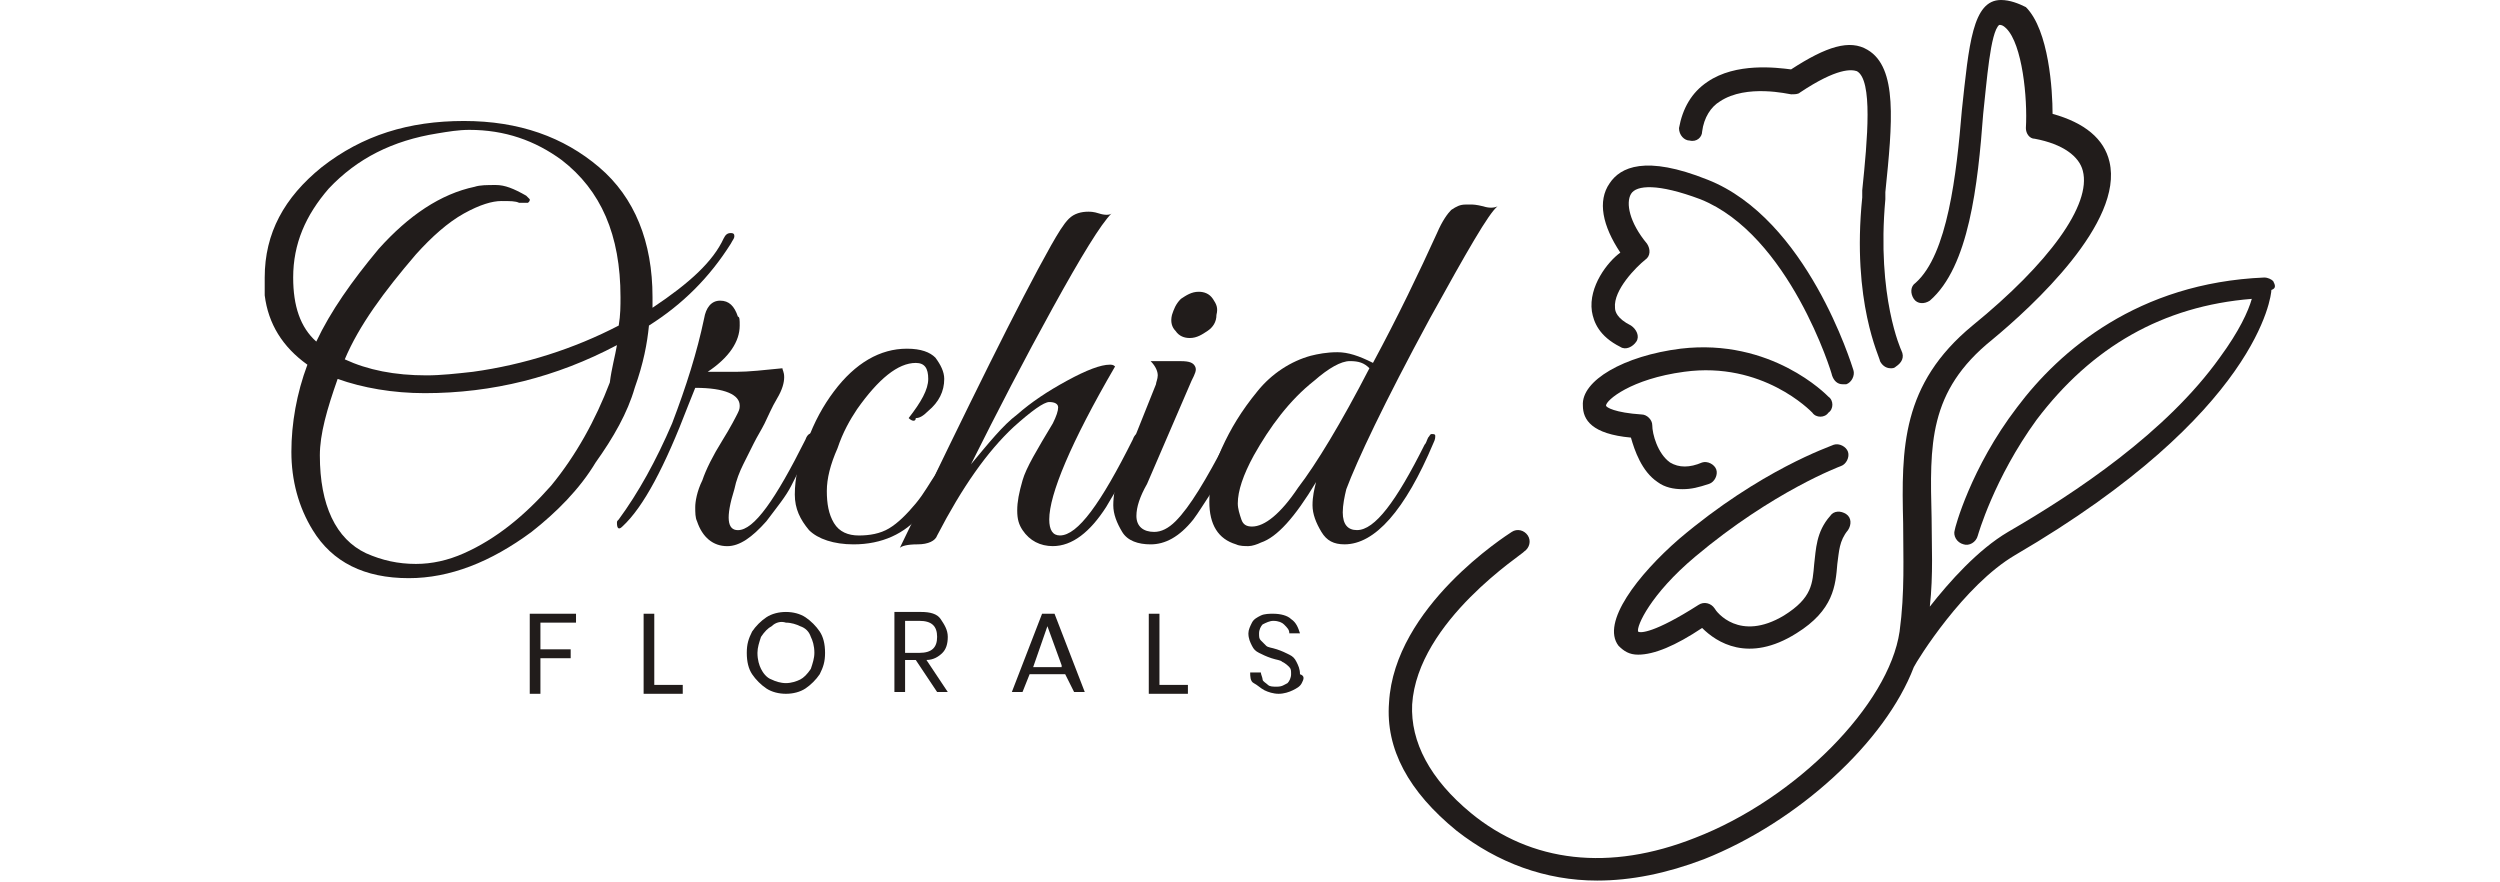
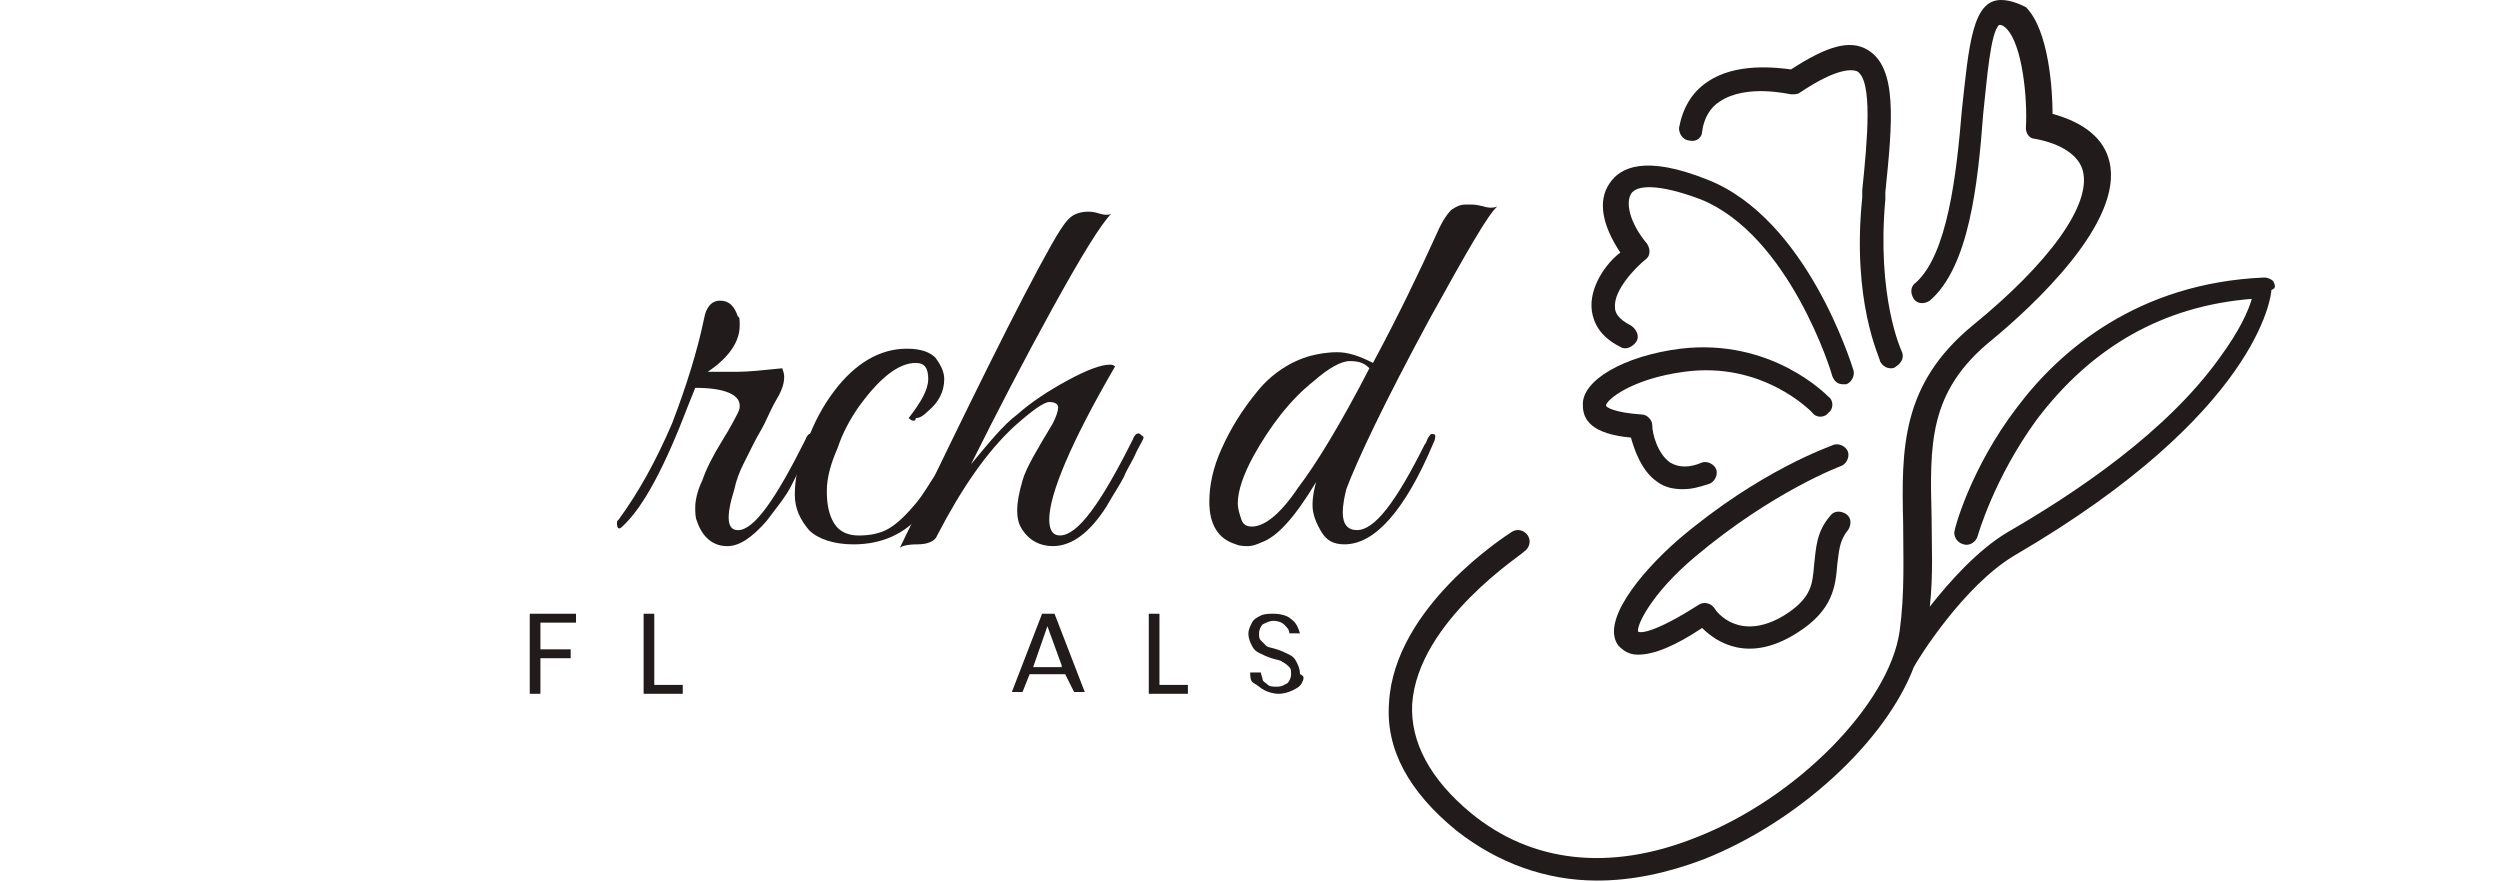
<svg xmlns="http://www.w3.org/2000/svg" width="170" height="60" viewBox="0 0 170 60" fill="none">
-   <path d="M36.145 36.17C33.363 38.227 30.581 39.315 27.798 39.315C24.774 39.315 22.597 38.227 21.266 36.049C20.298 34.477 19.814 32.662 19.814 30.727C19.814 28.791 20.177 26.735 20.903 24.799C19.21 23.59 18.242 22.017 18 20.081C18 19.598 18 19.235 18 18.872C18 15.848 19.331 13.428 21.871 11.372C24.653 9.194 27.798 8.227 31.548 8.227C35.298 8.227 38.323 9.315 40.742 11.372C43.161 13.428 44.371 16.452 44.371 20.202C44.371 20.444 44.371 20.686 44.371 20.928C46.911 19.235 48.484 17.783 49.21 16.21C49.331 15.969 49.452 15.848 49.694 15.848C49.935 15.848 49.935 15.969 49.935 16.09C49.935 16.21 49.815 16.331 49.694 16.573C48.242 18.872 46.427 20.686 44.129 22.138C44.008 23.348 43.766 24.678 43.161 26.372C42.677 28.065 41.71 29.759 40.5 31.452C39.411 33.267 37.839 34.84 36.145 36.17ZM42.194 20.202C42.194 15.969 40.863 12.944 38.202 10.888C36.387 9.557 34.331 8.831 31.911 8.831C31.186 8.831 30.46 8.952 29.734 9.073C26.71 9.557 24.29 10.767 22.355 12.823C20.782 14.638 19.936 16.573 19.936 18.872C19.936 20.807 20.419 22.259 21.508 23.227C22.476 21.17 23.927 19.114 25.742 16.936C27.798 14.638 29.976 13.186 32.274 12.702C32.637 12.581 33.121 12.581 33.726 12.581C34.331 12.581 34.935 12.823 35.782 13.307C35.903 13.428 36.024 13.549 36.024 13.549C36.024 13.67 36.024 13.67 35.903 13.791C35.782 13.791 35.54 13.791 35.298 13.791C35.056 13.67 34.694 13.67 34.089 13.67C33.484 13.67 32.637 13.912 31.548 14.517C30.46 15.122 29.371 16.09 28.282 17.299C26.105 19.84 24.411 22.138 23.444 24.436C25.016 25.162 26.831 25.525 29.008 25.525C29.976 25.525 31.064 25.404 32.153 25.283C35.661 24.799 39.048 23.71 42.073 22.138C42.194 21.412 42.194 20.807 42.194 20.202ZM41.952 23.468C37.839 25.646 33.484 26.735 28.887 26.735C26.71 26.735 24.653 26.372 22.96 25.767C22.234 27.823 21.75 29.517 21.75 30.968C21.75 34.356 22.839 36.654 24.895 37.622C25.984 38.106 27.073 38.347 28.282 38.347C29.371 38.347 30.46 38.106 31.548 37.622C33.726 36.654 35.661 35.081 37.476 33.025C39.169 30.968 40.5 28.549 41.468 26.009C41.589 25.041 41.831 24.194 41.952 23.468Z" fill="#211C1B" />
  <path d="M50.3 22.139C50.3 23.228 49.574 24.316 48.123 25.284C48.606 25.284 49.332 25.284 50.058 25.284C50.905 25.284 51.993 25.163 53.203 25.042C53.203 25.163 53.324 25.284 53.324 25.647C53.324 26.01 53.203 26.494 52.84 27.099C52.477 27.703 52.235 28.308 51.993 28.792C51.752 29.276 51.51 29.639 51.268 30.123C51.026 30.607 50.784 31.09 50.542 31.574C50.3 32.058 50.058 32.663 49.937 33.268C49.332 35.203 49.453 36.05 50.179 36.05C51.268 36.05 52.719 33.994 54.776 29.881C54.897 29.518 55.139 29.397 55.26 29.518C55.38 29.639 55.38 29.639 55.38 29.76C55.38 29.881 55.26 30.244 54.897 30.97C54.534 31.574 54.171 32.3 53.808 33.026C53.445 33.752 52.84 34.478 52.114 35.445C51.147 36.534 50.3 37.139 49.453 37.139C48.485 37.139 47.76 36.534 47.397 35.445C47.276 35.203 47.276 34.84 47.276 34.478C47.276 34.115 47.397 33.389 47.76 32.663C48.002 31.937 48.485 30.97 49.09 30.002C49.695 29.034 50.058 28.308 50.179 28.066C50.3 27.824 50.3 27.703 50.3 27.582C50.3 26.857 49.332 26.373 47.276 26.373L46.792 27.582C45.219 31.695 43.768 34.478 42.316 35.808C42.074 36.05 41.953 35.929 41.953 35.566C41.953 35.445 41.953 35.445 42.074 35.324C43.405 33.51 44.614 31.332 45.703 28.792C46.671 26.252 47.397 23.953 47.88 21.655C48.002 20.929 48.364 20.445 48.969 20.445C49.574 20.445 49.937 20.808 50.179 21.534C50.3 21.534 50.3 21.776 50.3 22.139Z" fill="#211C1B" />
  <path d="M61.789 28.429C62.636 27.34 63.12 26.493 63.12 25.767C63.12 25.042 62.877 24.679 62.273 24.679C61.063 24.679 59.732 25.767 58.281 27.824C57.797 28.55 57.313 29.396 56.95 30.485C56.466 31.574 56.224 32.542 56.224 33.388C56.224 34.235 56.345 34.961 56.708 35.566C57.071 36.171 57.676 36.413 58.402 36.413C59.127 36.413 59.853 36.292 60.458 35.929C61.063 35.566 61.668 34.961 62.273 34.235C62.877 33.509 63.24 32.783 63.603 32.3C63.845 31.816 64.329 30.969 64.813 30.001C64.934 29.638 65.176 29.517 65.297 29.517C65.418 29.638 65.539 29.638 65.539 29.759C65.539 29.88 65.418 30.243 65.055 30.969C64.692 31.695 64.329 32.3 64.087 32.904C63.845 33.509 63.24 34.235 62.636 34.961C61.547 36.292 59.974 37.017 58.039 37.017C56.708 37.017 55.62 36.654 55.015 36.05C54.41 35.324 54.047 34.598 54.047 33.63C54.047 32.542 54.289 31.332 54.894 30.001C55.377 28.671 55.982 27.582 56.708 26.614C58.16 24.679 59.853 23.711 61.668 23.711C62.636 23.711 63.24 23.953 63.603 24.316C63.966 24.8 64.208 25.284 64.208 25.767C64.208 26.614 63.845 27.34 63.12 27.945C62.757 28.308 62.515 28.429 62.273 28.429C62.273 28.671 62.031 28.671 61.789 28.429Z" fill="#211C1B" />
  <path d="M71.349 35.322C71.349 36.048 71.591 36.411 72.075 36.411C73.284 36.411 74.857 34.233 77.034 29.878C77.155 29.515 77.397 29.395 77.518 29.515C77.639 29.637 77.76 29.637 77.76 29.757C77.76 29.878 77.518 30.241 77.276 30.725C77.034 31.33 76.671 31.814 76.429 32.419C76.188 32.903 75.704 33.628 75.22 34.475C74.131 36.169 72.921 37.136 71.591 37.136C70.744 37.136 70.018 36.774 69.534 36.048C69.292 35.685 69.171 35.322 69.171 34.717C69.171 34.112 69.292 33.507 69.534 32.661C69.776 31.814 70.502 30.604 71.591 28.79C71.833 28.306 71.954 27.943 71.954 27.701C71.954 27.459 71.712 27.338 71.349 27.338C70.986 27.338 70.139 27.943 68.929 29.032C67.115 30.725 65.421 33.145 63.728 36.411C63.607 36.774 63.123 37.016 62.397 37.016C61.671 37.016 61.309 37.136 61.188 37.257C65.905 27.459 69.292 20.564 71.47 16.693C71.954 15.846 72.317 15.241 72.679 14.878C73.042 14.515 73.526 14.395 74.01 14.395C74.131 14.395 74.373 14.395 74.736 14.515C75.099 14.636 75.462 14.636 75.583 14.515C74.857 15.241 73.526 17.419 71.591 20.927C69.655 24.435 67.841 27.943 66.026 31.572C67.236 30.12 68.204 28.911 69.171 28.185C70.139 27.338 71.228 26.612 72.558 25.887C73.889 25.161 74.857 24.798 75.462 24.798C75.583 24.798 75.704 24.798 75.825 24.919C72.8 30.12 71.349 33.628 71.349 35.322Z" fill="#211C1B" />
-   <path d="M78.485 36.17C78.969 36.17 79.453 35.929 79.937 35.445C80.905 34.477 81.993 32.662 83.445 29.88C83.566 29.517 83.808 29.396 83.929 29.517C83.929 29.517 84.05 29.638 84.05 29.759C84.05 29.88 83.929 30.122 83.808 30.606C83.566 31.09 83.445 31.453 83.324 31.816C83.203 32.179 82.84 32.783 82.356 33.509C81.873 34.235 81.51 34.84 81.147 35.324C80.179 36.533 79.211 37.017 78.243 37.017C77.397 37.017 76.671 36.775 76.308 36.17C75.945 35.566 75.703 34.961 75.703 34.356C75.703 33.751 75.824 32.904 76.187 32.179L78.606 26.13C78.606 26.009 78.727 25.767 78.727 25.525C78.727 25.283 78.606 24.921 78.243 24.558H80.3C80.905 24.558 81.147 24.679 81.268 24.921C81.389 25.162 81.268 25.404 81.026 25.888L78.001 32.904C77.518 33.751 77.276 34.477 77.276 35.082C77.276 35.808 77.76 36.17 78.485 36.17ZM82.114 22.501C81.751 22.743 81.389 22.985 80.905 22.985C80.542 22.985 80.179 22.864 79.937 22.501C79.695 22.259 79.574 21.896 79.695 21.412C79.816 21.049 79.937 20.687 80.3 20.324C80.663 20.082 81.026 19.84 81.51 19.84C81.873 19.84 82.235 19.961 82.477 20.324C82.719 20.687 82.84 20.929 82.719 21.412C82.719 21.896 82.477 22.259 82.114 22.501Z" fill="#211C1B" />
  <path d="M91.307 34.838C91.307 35.684 91.67 36.047 92.275 36.047C93.484 36.047 94.936 34.112 96.871 30.241C96.992 30.12 96.992 29.999 97.113 29.757C97.234 29.636 97.234 29.515 97.355 29.515C97.476 29.515 97.597 29.515 97.597 29.636C97.597 29.757 97.597 29.878 97.476 30.12C95.541 34.717 93.484 37.015 91.428 37.015C90.702 37.015 90.218 36.773 89.855 36.168C89.492 35.563 89.251 34.959 89.251 34.354C89.251 33.749 89.371 33.265 89.492 32.781C88.041 35.2 86.831 36.531 85.742 36.894C85.501 37.015 85.138 37.136 84.896 37.136C84.654 37.136 84.291 37.136 84.049 37.015C82.839 36.652 82.234 35.684 82.234 34.112C82.234 33.023 82.476 31.813 83.081 30.483C83.686 29.152 84.412 27.942 85.501 26.612C86.468 25.402 87.799 24.555 89.129 24.192C89.613 24.071 90.218 23.951 90.944 23.951C91.67 23.951 92.396 24.192 93.363 24.676C95.057 21.531 96.509 18.507 97.718 15.846C98.081 14.999 98.444 14.515 98.686 14.273C99.049 14.031 99.291 13.91 99.654 13.91C99.896 13.91 100.138 13.91 100.138 13.91C100.138 13.91 100.38 13.91 100.863 14.031C101.226 14.152 101.589 14.152 101.831 14.031C101.226 14.515 99.775 17.055 97.234 21.652C94.089 27.459 92.275 31.329 91.549 33.265C91.428 33.749 91.307 34.354 91.307 34.838ZM93.121 25.039C92.759 24.676 92.396 24.555 91.791 24.555C91.186 24.555 90.339 25.039 89.371 25.886C87.678 27.217 86.347 29.031 85.259 30.967C84.533 32.297 84.17 33.386 84.17 34.233C84.17 34.596 84.291 34.959 84.412 35.321C84.533 35.684 84.775 35.805 85.138 35.805C85.984 35.805 87.073 34.959 88.283 33.144C89.492 31.571 91.186 28.789 93.121 25.039Z" fill="#211C1B" />
  <path d="M114.898 9.558C115.382 9.679 115.744 9.316 115.744 8.953C115.865 7.985 116.349 7.26 116.954 6.897C118.769 5.687 121.672 6.413 121.793 6.413C122.035 6.413 122.277 6.413 122.398 6.292C124.938 4.598 125.906 4.719 126.269 4.84C127.357 5.445 126.994 9.437 126.632 12.945V13.429C125.906 20.566 127.841 24.316 127.841 24.558C127.962 24.8 128.204 25.042 128.567 25.042C128.688 25.042 128.809 25.042 128.93 24.921C129.293 24.679 129.535 24.316 129.293 23.832C129.293 23.832 127.599 20.203 128.204 13.55V13.066C128.688 8.348 129.051 4.598 126.994 3.389C125.785 2.663 124.212 3.147 121.793 4.719C120.825 4.598 118.043 4.235 116.107 5.566C115.019 6.292 114.414 7.38 114.172 8.711C114.172 9.195 114.535 9.558 114.898 9.558Z" fill="#211C1B" />
  <path d="M108.248 21.17C108.369 21.896 108.732 22.863 110.183 23.589C110.546 23.831 111.03 23.589 111.272 23.226C111.514 22.863 111.272 22.38 110.909 22.138C109.941 21.654 109.82 21.17 109.82 20.928C109.699 19.718 111.272 18.146 111.877 17.662C112.24 17.42 112.24 16.936 111.998 16.573C110.788 15.121 110.546 13.791 110.909 13.186C111.272 12.581 112.723 12.46 115.627 13.549C121.675 15.968 124.578 25.404 124.578 25.525C124.699 25.888 124.941 26.13 125.304 26.13C125.425 26.13 125.425 26.13 125.546 26.13C125.909 26.009 126.151 25.525 126.03 25.162C125.909 24.799 122.885 14.88 116.111 12.218C111.877 10.525 110.183 11.371 109.457 12.46C108.611 13.67 108.973 15.363 110.183 17.178C109.336 17.783 108.006 19.476 108.248 21.17Z" fill="#211C1B" />
  <path d="M110.903 29.756C111.145 30.603 111.628 32.054 112.717 32.78C113.201 33.143 113.806 33.264 114.411 33.264C115.015 33.264 115.499 33.143 116.225 32.901C116.588 32.78 116.83 32.297 116.709 31.934C116.588 31.571 116.104 31.329 115.741 31.45C114.895 31.813 114.169 31.813 113.564 31.45C112.717 30.845 112.354 29.514 112.354 28.909C112.354 28.547 111.991 28.184 111.628 28.184C109.814 28.063 109.209 27.7 109.209 27.579C109.209 27.216 110.903 25.764 114.532 25.28C119.854 24.555 123.12 27.942 123.241 28.063C123.483 28.425 124.088 28.425 124.33 28.063C124.693 27.821 124.693 27.216 124.33 26.974C124.209 26.853 120.459 22.982 114.29 23.708C110.419 24.192 107.515 25.885 107.636 27.579C107.636 28.547 108.241 29.514 110.903 29.756Z" fill="#211C1B" />
  <path d="M115.261 37.863C120.584 33.388 125.18 31.694 125.18 31.694C125.543 31.573 125.785 31.089 125.664 30.726C125.543 30.363 125.059 30.121 124.696 30.242C124.455 30.363 119.737 31.936 114.172 36.654C111.39 39.073 108.85 42.339 110.059 43.912C110.422 44.275 110.785 44.517 111.39 44.517C112.479 44.517 113.93 43.912 115.745 42.702C116.713 43.67 118.89 45.121 122.156 43.065C124.696 41.492 124.817 39.799 124.938 38.347C125.059 37.501 125.059 36.775 125.664 36.049C125.906 35.686 125.906 35.202 125.543 34.96C125.18 34.718 124.696 34.718 124.455 35.081C123.487 36.17 123.487 37.38 123.366 38.347C123.245 39.678 123.245 40.646 121.309 41.855C118.285 43.67 116.713 41.613 116.592 41.371C116.35 41.008 115.866 40.888 115.503 41.13C112.479 43.065 111.511 43.065 111.39 42.944C111.269 42.581 112.237 40.404 115.261 37.863Z" fill="#211C1B" />
  <path d="M154.575 19.113C154.454 18.992 154.212 18.871 153.97 18.871C145.381 19.234 140.059 23.831 137.156 27.702C134.01 31.814 132.922 35.927 132.922 36.048C132.801 36.411 133.043 36.895 133.526 37.016C133.889 37.137 134.373 36.895 134.494 36.411C134.494 36.411 135.583 32.54 138.486 28.548C142.236 23.589 147.075 20.806 153.123 20.323C152.881 21.169 152.277 22.5 150.946 24.314C147.317 29.395 141.147 33.508 136.551 36.169C134.494 37.379 132.559 39.556 131.228 41.25C131.47 39.073 131.349 37.016 131.349 35.202C131.228 30.242 131.107 26.613 135.462 23.105C138.244 20.806 144.414 15.121 143.446 11.008C143.083 9.435 141.752 8.347 139.575 7.742C139.575 6.169 139.333 2.056 137.76 0.484C137.276 0.242 136.672 0 136.067 0C134.131 0 133.889 3.024 133.406 7.5C133.043 11.855 132.438 17.298 130.26 19.234C129.897 19.476 129.897 19.96 130.139 20.323C130.381 20.686 130.865 20.686 131.228 20.444C133.889 18.145 134.494 12.581 134.857 7.742C135.099 5.565 135.341 2.177 135.946 1.694C136.067 1.694 136.188 1.694 136.43 1.935C137.518 3.024 137.881 6.653 137.76 8.71C137.76 9.073 138.002 9.435 138.365 9.435C140.301 9.798 141.389 10.645 141.631 11.613C142.236 13.911 139.333 17.903 134.131 22.137C129.293 26.129 129.293 30.484 129.414 35.565C129.414 37.863 129.535 40.282 129.172 42.944C128.446 47.903 122.156 54.315 115.26 56.976C109.454 59.274 104.131 58.669 100.018 55.282C97.236 52.984 95.906 50.444 96.026 47.903C96.389 42.218 103.647 37.621 103.647 37.5C104.01 37.258 104.131 36.774 103.889 36.411C103.647 36.048 103.164 35.927 102.801 36.169C102.438 36.411 94.817 41.25 94.454 47.782C94.212 50.927 95.785 53.831 99.051 56.492C101.833 58.669 105.099 59.879 108.607 59.879C110.906 59.879 113.325 59.395 115.865 58.427C122.276 55.887 128.204 50.444 130.139 45.363C130.381 44.879 133.527 39.798 137.035 37.742C153.607 28.064 154.454 20.081 154.454 19.718C154.817 19.597 154.696 19.355 154.575 19.113Z" fill="#211C1B" />
  <path d="M39.169 41.734V42.339H36.749V44.154H38.806V44.759H36.749V47.178H36.023V41.734H39.169Z" fill="#211C1B" />
  <path d="M44.491 46.573H46.427V47.178H43.766V41.734H44.491V46.573Z" fill="#211C1B" />
-   <path d="M54.773 41.976C55.136 42.218 55.499 42.581 55.741 42.944C55.983 43.307 56.104 43.791 56.104 44.395C56.104 45 55.983 45.363 55.741 45.847C55.499 46.21 55.136 46.573 54.773 46.815C54.41 47.057 53.926 47.178 53.443 47.178C52.959 47.178 52.475 47.057 52.112 46.815C51.749 46.573 51.386 46.21 51.144 45.847C50.902 45.484 50.781 45 50.781 44.395C50.781 43.791 50.902 43.428 51.144 42.944C51.386 42.581 51.749 42.218 52.112 41.976C52.475 41.734 52.959 41.613 53.443 41.613C53.926 41.613 54.41 41.734 54.773 41.976ZM52.475 42.581C52.233 42.702 51.991 42.944 51.749 43.307C51.628 43.67 51.507 44.033 51.507 44.395C51.507 44.879 51.628 45.242 51.749 45.484C51.87 45.726 52.112 46.089 52.475 46.21C52.717 46.331 53.08 46.452 53.443 46.452C53.805 46.452 54.168 46.331 54.41 46.21C54.652 46.089 54.894 45.847 55.136 45.484C55.257 45.121 55.378 44.758 55.378 44.395C55.378 43.912 55.257 43.549 55.136 43.307C55.015 42.944 54.773 42.702 54.41 42.581C54.168 42.46 53.805 42.339 53.443 42.339C53.08 42.218 52.717 42.339 52.475 42.581Z" fill="#211C1B" />
-   <path d="M63.724 47.057L62.272 44.879H61.546V47.057H60.82V41.613H62.635C63.24 41.613 63.724 41.734 63.965 42.097C64.207 42.46 64.449 42.823 64.449 43.307C64.449 43.791 64.328 44.154 64.086 44.395C63.844 44.638 63.482 44.879 62.998 44.879L64.449 47.057H63.724ZM61.546 44.395H62.514C63.361 44.395 63.724 44.033 63.724 43.307C63.724 42.581 63.361 42.218 62.514 42.218H61.546V44.395Z" fill="#211C1B" />
  <path d="M72.434 45.847H70.014L69.531 47.057H68.805L70.861 41.734H71.708L73.764 47.057H73.039L72.434 45.847ZM72.192 45.242L71.224 42.581L70.256 45.363H72.192V45.242Z" fill="#211C1B" />
  <path d="M78.843 46.573H80.778V47.178H78.117V41.734H78.843V46.573Z" fill="#211C1B" />
  <path d="M88.52 46.452C88.399 46.694 88.157 46.815 87.915 46.936C87.673 47.057 87.31 47.178 86.947 47.178C86.584 47.178 86.221 47.057 85.979 46.936C85.737 46.815 85.496 46.573 85.254 46.452C85.012 46.331 85.012 45.968 85.012 45.726H85.737C85.737 45.847 85.858 46.089 85.858 46.21C85.858 46.331 86.1 46.452 86.221 46.573C86.342 46.694 86.584 46.694 86.826 46.694C87.189 46.694 87.31 46.573 87.552 46.452C87.673 46.331 87.794 46.089 87.794 45.847C87.794 45.605 87.794 45.484 87.673 45.363C87.552 45.242 87.431 45.121 87.189 45.001C87.068 44.88 86.826 44.88 86.463 44.759C86.1 44.638 85.858 44.517 85.616 44.396C85.374 44.275 85.254 44.154 85.133 43.912C85.012 43.67 84.891 43.428 84.891 43.065C84.891 42.823 85.012 42.581 85.133 42.339C85.254 42.097 85.496 41.976 85.737 41.855C85.979 41.734 86.342 41.734 86.584 41.734C87.068 41.734 87.552 41.855 87.794 42.097C88.157 42.339 88.278 42.702 88.399 43.065H87.673C87.673 42.823 87.552 42.702 87.31 42.46C87.189 42.339 86.947 42.218 86.584 42.218C86.342 42.218 86.1 42.339 85.858 42.46C85.737 42.581 85.616 42.823 85.616 43.065C85.616 43.307 85.616 43.428 85.737 43.549C85.858 43.67 85.979 43.791 86.1 43.912C86.221 44.033 86.463 44.033 86.826 44.154C87.189 44.275 87.431 44.396 87.673 44.517C87.915 44.638 88.036 44.759 88.157 45.001C88.278 45.242 88.399 45.484 88.399 45.847C88.762 45.968 88.641 46.21 88.52 46.452Z" fill="#211C1B" />
</svg>